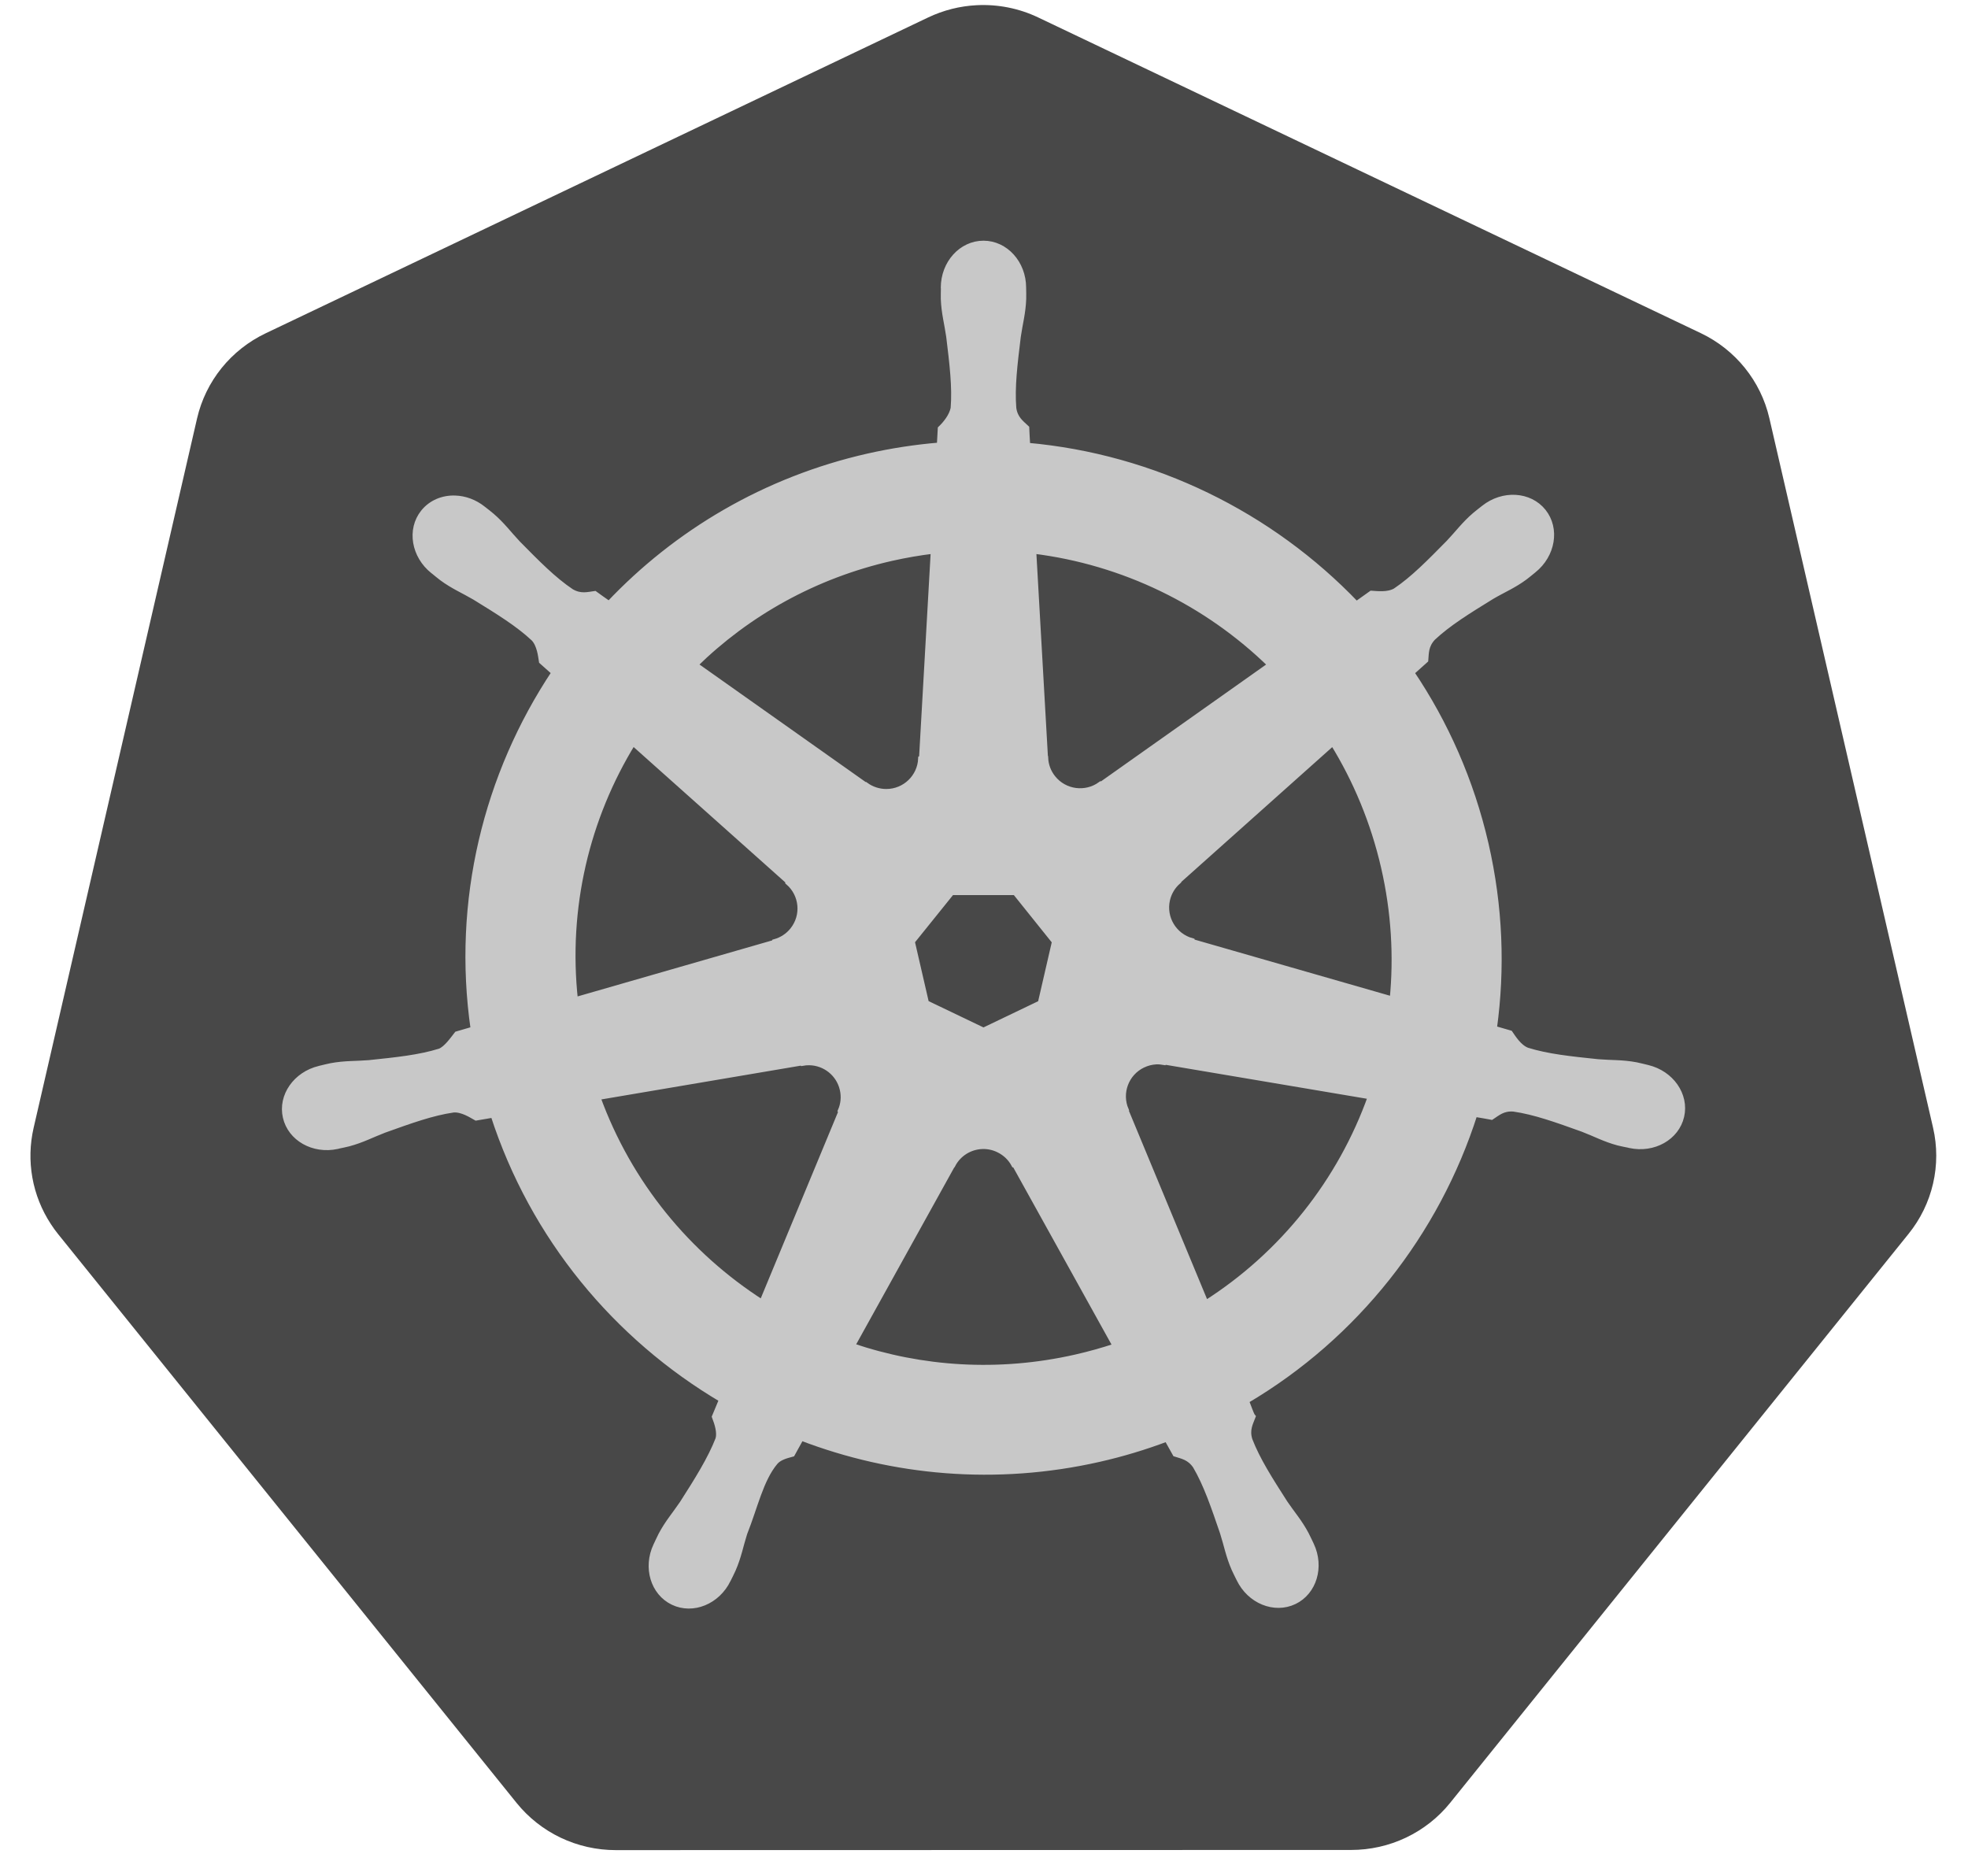
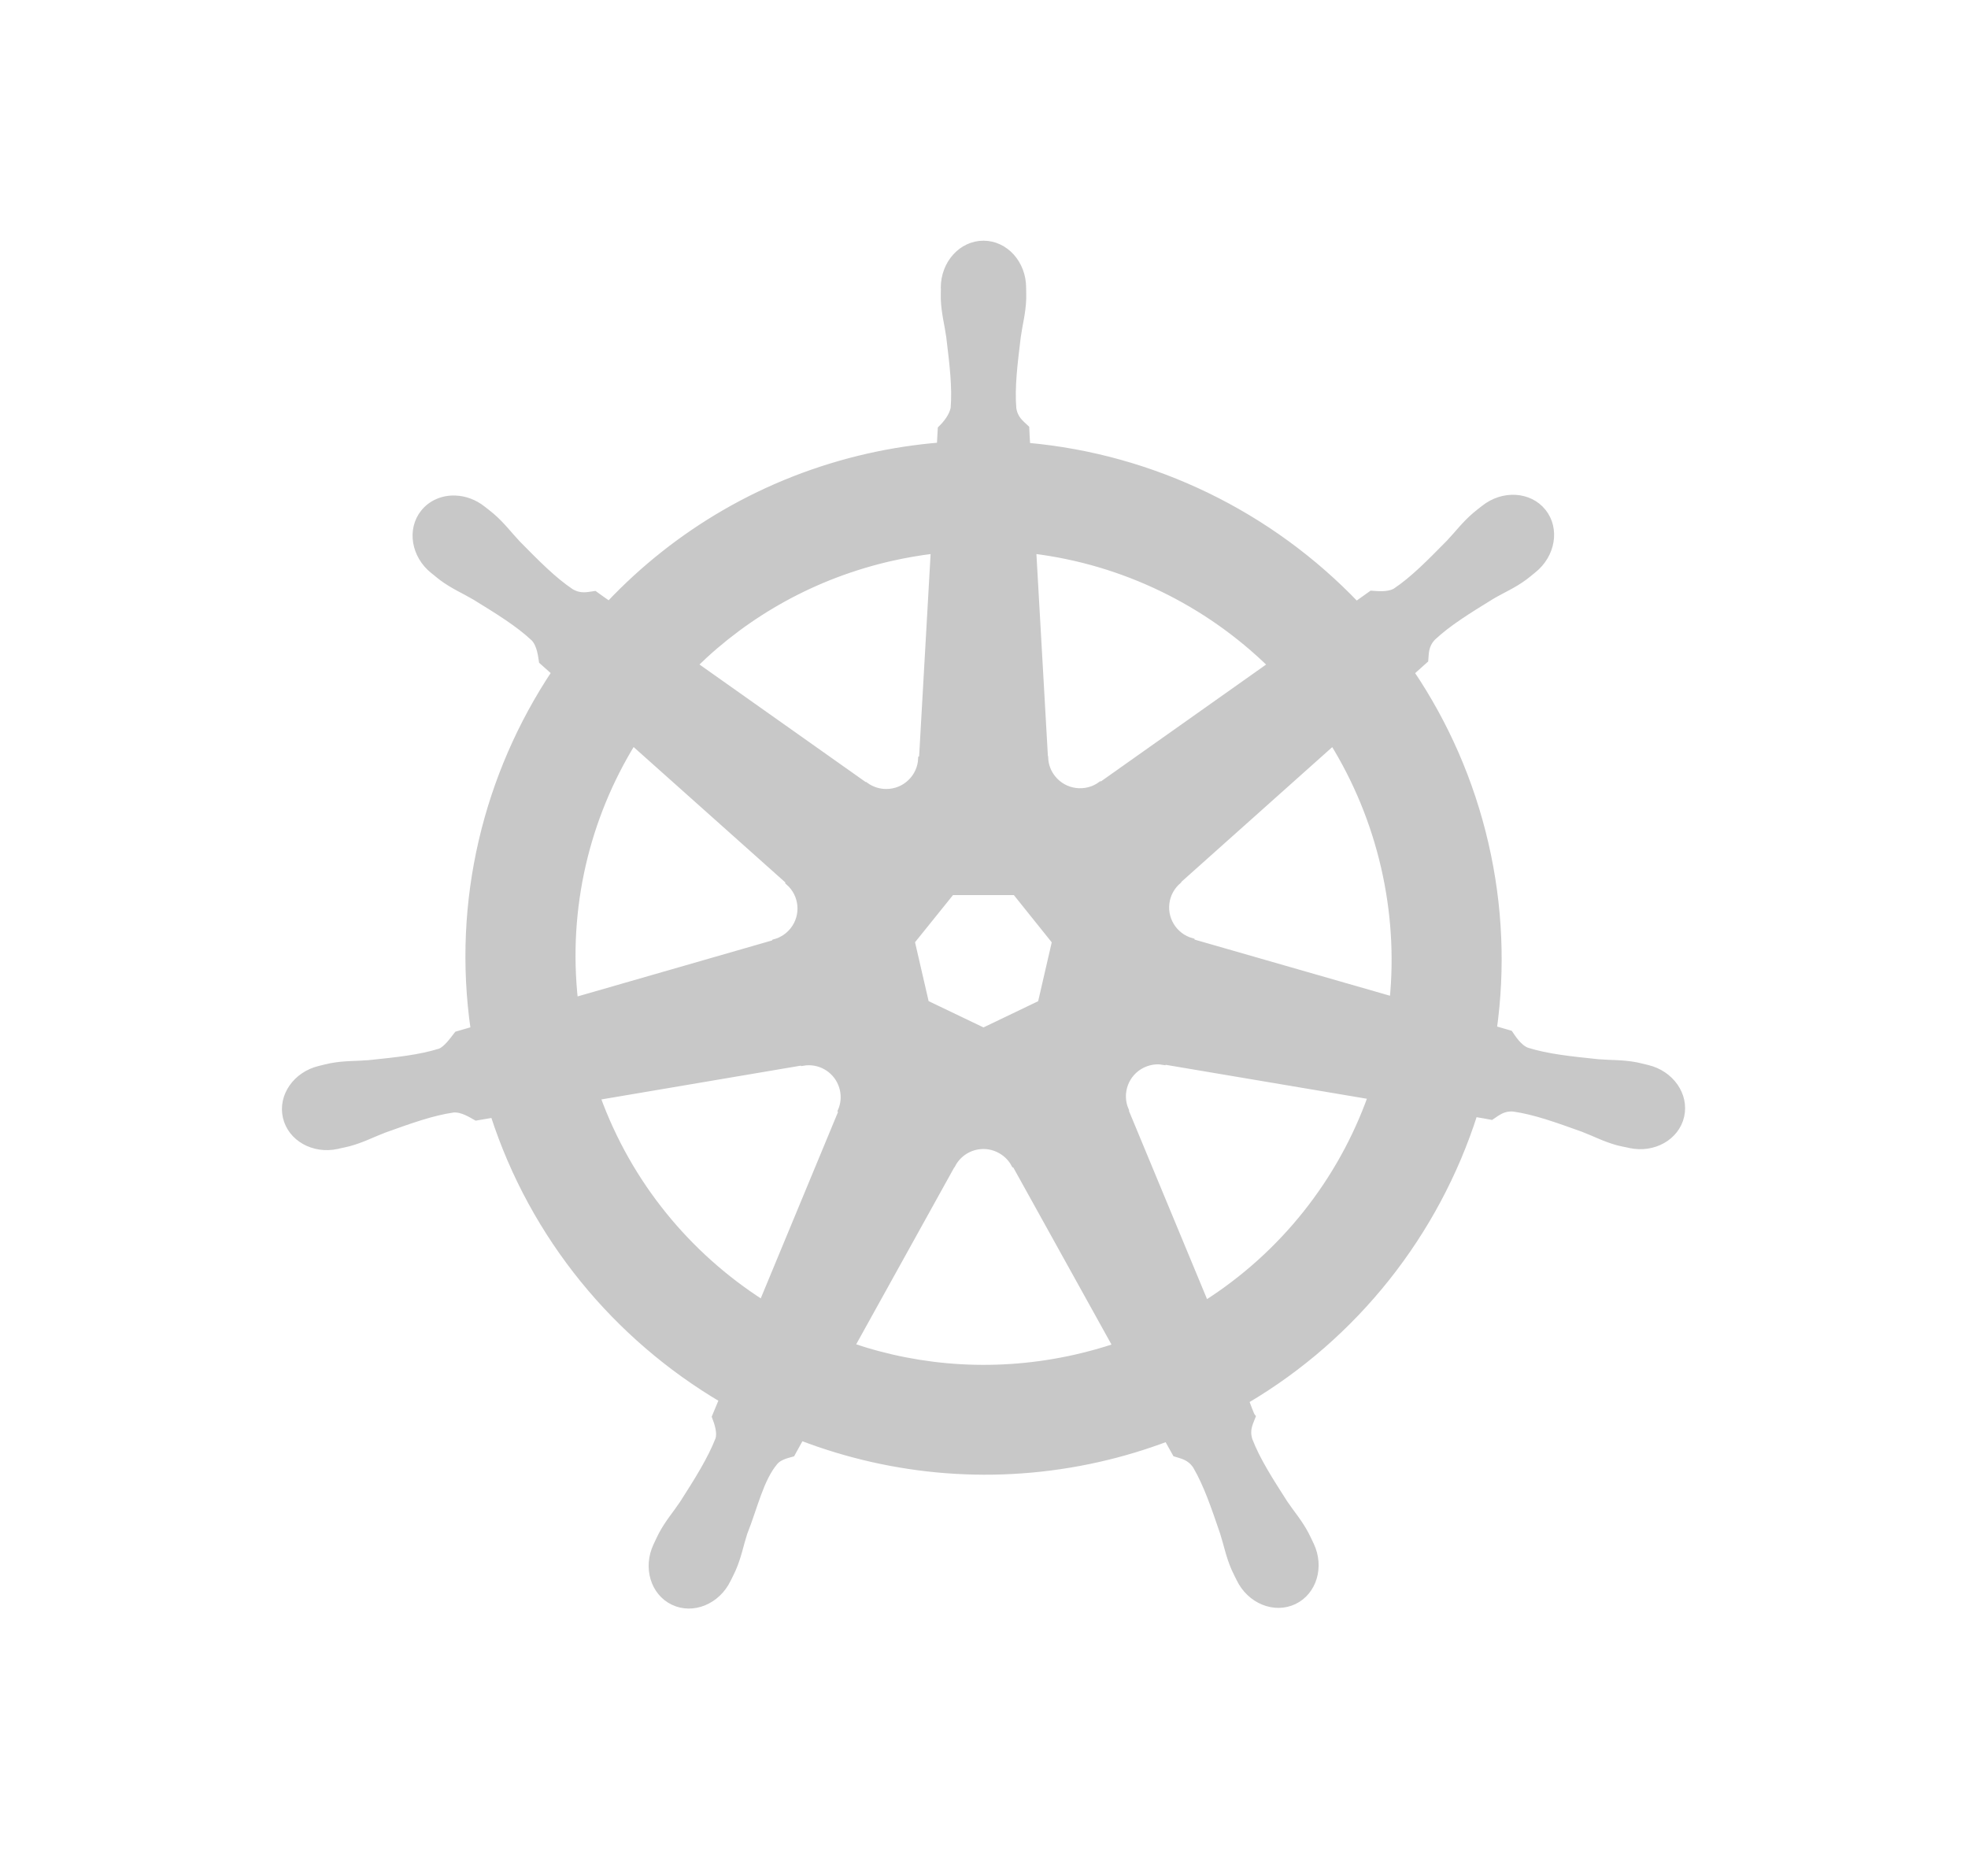
<svg xmlns="http://www.w3.org/2000/svg" width="64" height="61" viewBox="0 0 64 61" fill="none">
-   <path d="M31.764 0.169C31.216 0.196 30.679 0.332 30.185 0.567L8.638 10.839C8.081 11.105 7.591 11.491 7.205 11.97C6.819 12.449 6.547 13.008 6.409 13.605L1.093 36.678C0.971 37.209 0.957 37.76 1.053 38.297C1.149 38.834 1.353 39.346 1.653 39.804C1.725 39.916 1.804 40.024 1.887 40.128L16.8 58.629C17.187 59.108 17.677 59.494 18.234 59.76C18.792 60.025 19.403 60.163 20.022 60.163L43.938 60.158C44.557 60.158 45.168 60.021 45.725 59.756C46.283 59.49 46.773 59.105 47.159 58.626L62.067 40.123C62.454 39.644 62.726 39.085 62.864 38.487C63.002 37.89 63.002 37.27 62.864 36.672L57.54 13.599C57.402 13.002 57.13 12.444 56.744 11.965C56.358 11.486 55.868 11.099 55.311 10.834L33.761 0.567C33.14 0.271 32.453 0.134 31.764 0.169Z" fill="#484848" />
  <path d="M31.983 7.925C31.27 7.925 30.693 8.565 30.693 9.355C30.693 9.367 30.696 9.378 30.696 9.39C30.695 9.498 30.69 9.627 30.693 9.72C30.71 10.176 30.809 10.524 30.869 10.944C30.978 11.842 31.069 12.586 31.013 13.278C30.958 13.539 30.766 13.777 30.594 13.943L30.564 14.488C29.779 14.552 29 14.672 28.232 14.845C24.884 15.604 22.001 17.325 19.806 19.648C19.649 19.54 19.494 19.43 19.34 19.318C19.11 19.349 18.877 19.42 18.574 19.244C17.997 18.857 17.471 18.322 16.835 17.677C16.544 17.369 16.332 17.075 15.986 16.778C15.908 16.71 15.788 16.619 15.7 16.55C15.429 16.334 15.11 16.222 14.801 16.212C14.405 16.198 14.023 16.353 13.774 16.665C13.329 17.221 13.472 18.07 14.09 18.562C14.097 18.567 14.103 18.571 14.11 18.576C14.195 18.645 14.299 18.733 14.377 18.791C14.744 19.061 15.08 19.2 15.446 19.415C16.217 19.89 16.857 20.284 17.364 20.759C17.562 20.97 17.597 21.341 17.623 21.502L18.036 21.87C15.824 25.192 14.8 29.296 15.405 33.478L14.865 33.635C14.722 33.818 14.521 34.107 14.311 34.193C13.647 34.401 12.9 34.478 11.999 34.572C11.576 34.607 11.21 34.586 10.761 34.671C10.663 34.69 10.525 34.726 10.417 34.751L10.406 34.754C10.4 34.755 10.393 34.758 10.387 34.759C9.627 34.942 9.138 35.639 9.296 36.326C9.453 37.013 10.195 37.431 10.96 37.267C10.966 37.265 10.973 37.265 10.979 37.264C10.988 37.262 10.995 37.258 11.004 37.255C11.111 37.232 11.244 37.206 11.338 37.181C11.779 37.063 12.098 36.89 12.495 36.739C13.348 36.433 14.055 36.178 14.743 36.079C15.031 36.056 15.334 36.256 15.485 36.34L16.047 36.244C17.34 40.245 20.052 43.48 23.484 45.509L23.25 46.07C23.334 46.288 23.428 46.583 23.365 46.798C23.114 47.445 22.686 48.129 22.198 48.891C21.961 49.243 21.719 49.516 21.506 49.919C21.455 50.016 21.39 50.164 21.34 50.266C21.009 50.973 21.252 51.788 21.889 52.094C22.529 52.402 23.325 52.077 23.669 51.368C23.669 51.367 23.671 51.367 23.672 51.365C23.672 51.365 23.671 51.364 23.672 51.363C23.721 51.262 23.79 51.13 23.831 51.035C24.014 50.618 24.075 50.26 24.204 49.856C24.545 49.001 24.732 48.104 25.202 47.544C25.331 47.391 25.54 47.332 25.758 47.274L26.05 46.746C29.043 47.893 32.392 48.2 35.739 47.442C36.491 47.272 37.23 47.049 37.951 46.777C38.033 46.922 38.186 47.201 38.227 47.272C38.448 47.343 38.689 47.38 38.886 47.67C39.237 48.269 39.477 48.978 39.77 49.834C39.899 50.238 39.962 50.596 40.145 51.014C40.187 51.109 40.256 51.243 40.305 51.343C40.648 52.055 41.446 52.38 42.088 52.072C42.724 51.766 42.968 50.951 42.636 50.244C42.587 50.142 42.519 49.994 42.468 49.897C42.255 49.494 42.013 49.224 41.776 48.872C41.288 48.11 40.883 47.477 40.633 46.829C40.528 46.495 40.65 46.287 40.732 46.07C40.683 46.014 40.579 45.699 40.517 45.55C44.084 43.449 46.716 40.094 47.952 36.219C48.118 36.245 48.409 36.297 48.503 36.315C48.697 36.188 48.875 36.021 49.225 36.049C49.913 36.148 50.62 36.403 51.473 36.709C51.87 36.86 52.19 37.036 52.631 37.154C52.724 37.179 52.858 37.202 52.964 37.225C52.973 37.227 52.98 37.232 52.989 37.233C52.995 37.235 53.003 37.235 53.008 37.236C53.773 37.401 54.516 36.983 54.673 36.296C54.83 35.609 54.342 34.912 53.581 34.729C53.471 34.704 53.314 34.661 53.207 34.641C52.758 34.556 52.393 34.577 51.969 34.542C51.068 34.448 50.321 34.371 49.657 34.163C49.387 34.058 49.194 33.737 49.101 33.604L48.58 33.453C48.85 31.504 48.777 29.475 48.31 27.446C47.838 25.397 47.005 23.523 45.893 21.873C46.027 21.751 46.279 21.529 46.351 21.463C46.371 21.232 46.354 20.99 46.593 20.734C47.1 20.259 47.74 19.865 48.511 19.39C48.877 19.175 49.216 19.037 49.583 18.766C49.666 18.705 49.78 18.608 49.867 18.538C50.485 18.045 50.628 17.196 50.184 16.64C49.74 16.085 48.879 16.033 48.26 16.525C48.172 16.595 48.053 16.685 47.974 16.753C47.627 17.05 47.414 17.344 47.122 17.652C46.486 18.297 45.961 18.835 45.383 19.222C45.133 19.367 44.767 19.317 44.601 19.307L44.11 19.657C41.313 16.73 37.505 14.86 33.405 14.496C33.393 14.325 33.378 14.015 33.374 13.921C33.206 13.761 33.004 13.624 32.953 13.278C32.897 12.586 32.99 11.842 33.099 10.944C33.159 10.524 33.258 10.176 33.275 9.72C33.279 9.617 33.273 9.466 33.272 9.355C33.272 8.565 32.695 7.925 31.983 7.925ZM30.368 17.905L29.985 24.655L29.957 24.669C29.932 25.273 29.433 25.755 28.822 25.755C28.572 25.755 28.34 25.674 28.152 25.538L28.141 25.543L22.594 21.62C24.299 19.947 26.48 18.711 28.993 18.142C29.447 18.04 29.906 17.961 30.368 17.905ZM33.6 17.905C36.534 18.265 39.248 19.591 41.327 21.622L35.816 25.521L35.797 25.513C35.307 25.869 34.618 25.781 34.237 25.304C34.086 25.117 33.999 24.887 33.989 24.647L33.983 24.644L33.6 17.905ZM20.583 24.141L25.648 28.661L25.642 28.688C26.099 29.085 26.166 29.773 25.785 30.25C25.635 30.439 25.428 30.574 25.196 30.638L25.19 30.66L18.698 32.529C18.367 29.515 19.079 26.584 20.583 24.141ZM43.347 24.144C44.099 25.361 44.669 26.72 45.009 28.194C45.344 29.649 45.428 31.103 45.29 32.507L38.764 30.632L38.759 30.605C38.175 30.445 37.815 29.852 37.951 29.258C38.004 29.024 38.131 28.813 38.312 28.655L38.31 28.642L43.347 24.144V24.144ZM30.944 29.01H33.019L34.309 30.619L33.846 32.626L31.983 33.519L30.114 32.623L29.651 30.616L30.944 29.01ZM37.596 34.514C37.684 34.51 37.772 34.518 37.858 34.534L37.869 34.52L44.584 35.653C43.602 38.408 41.721 40.794 39.208 42.391L36.601 36.109L36.609 36.098C36.37 35.543 36.61 34.892 37.16 34.627C37.302 34.559 37.449 34.522 37.596 34.514ZM26.317 34.542C26.83 34.549 27.289 34.904 27.408 35.425C27.464 35.668 27.437 35.91 27.345 36.123L27.364 36.148L24.785 42.367C22.374 40.823 20.453 38.511 19.425 35.675L26.083 34.547L26.094 34.561C26.168 34.547 26.244 34.541 26.317 34.542ZM31.941 37.267C32.125 37.26 32.308 37.299 32.473 37.379C32.699 37.488 32.873 37.658 32.983 37.863H33.008L36.29 43.78C35.859 43.923 35.421 44.046 34.978 44.146C32.468 44.714 29.966 44.542 27.7 43.772L30.974 37.866H30.98C31.073 37.691 31.212 37.543 31.38 37.438C31.549 37.333 31.743 37.274 31.941 37.267V37.267Z" fill="#C8C8C8" stroke="#C8C8C8" stroke-width="0.196" />
</svg>